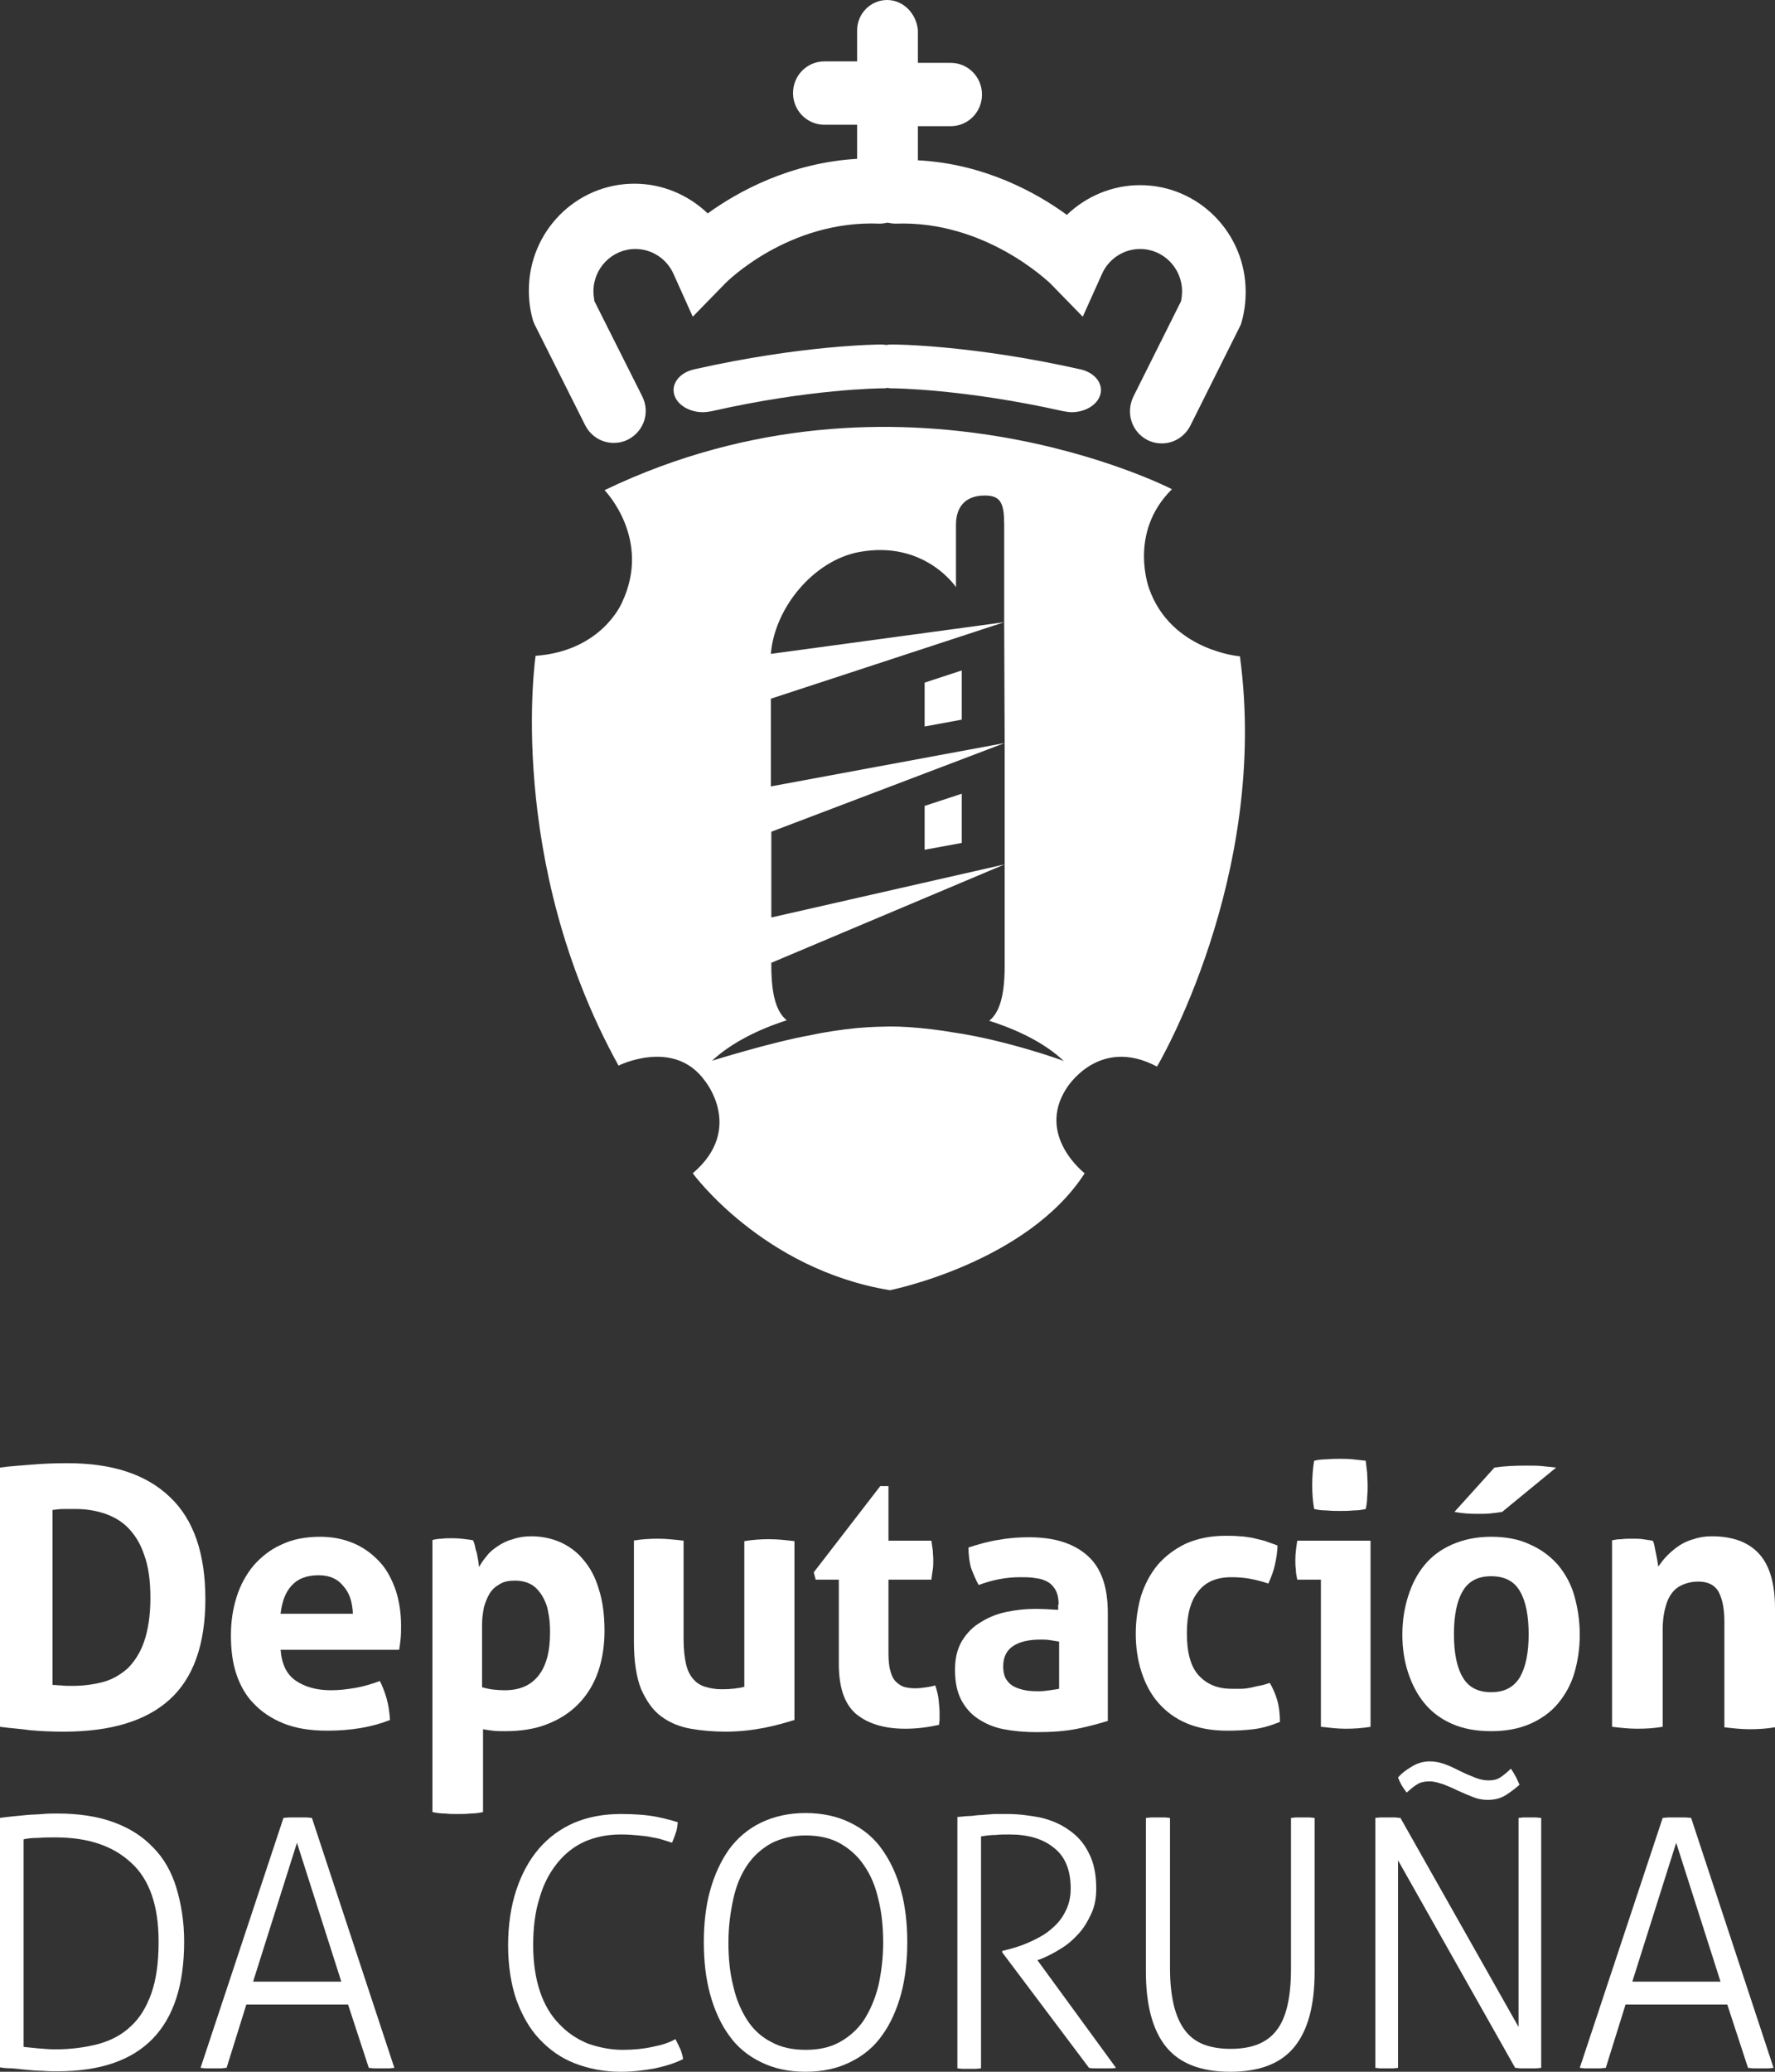
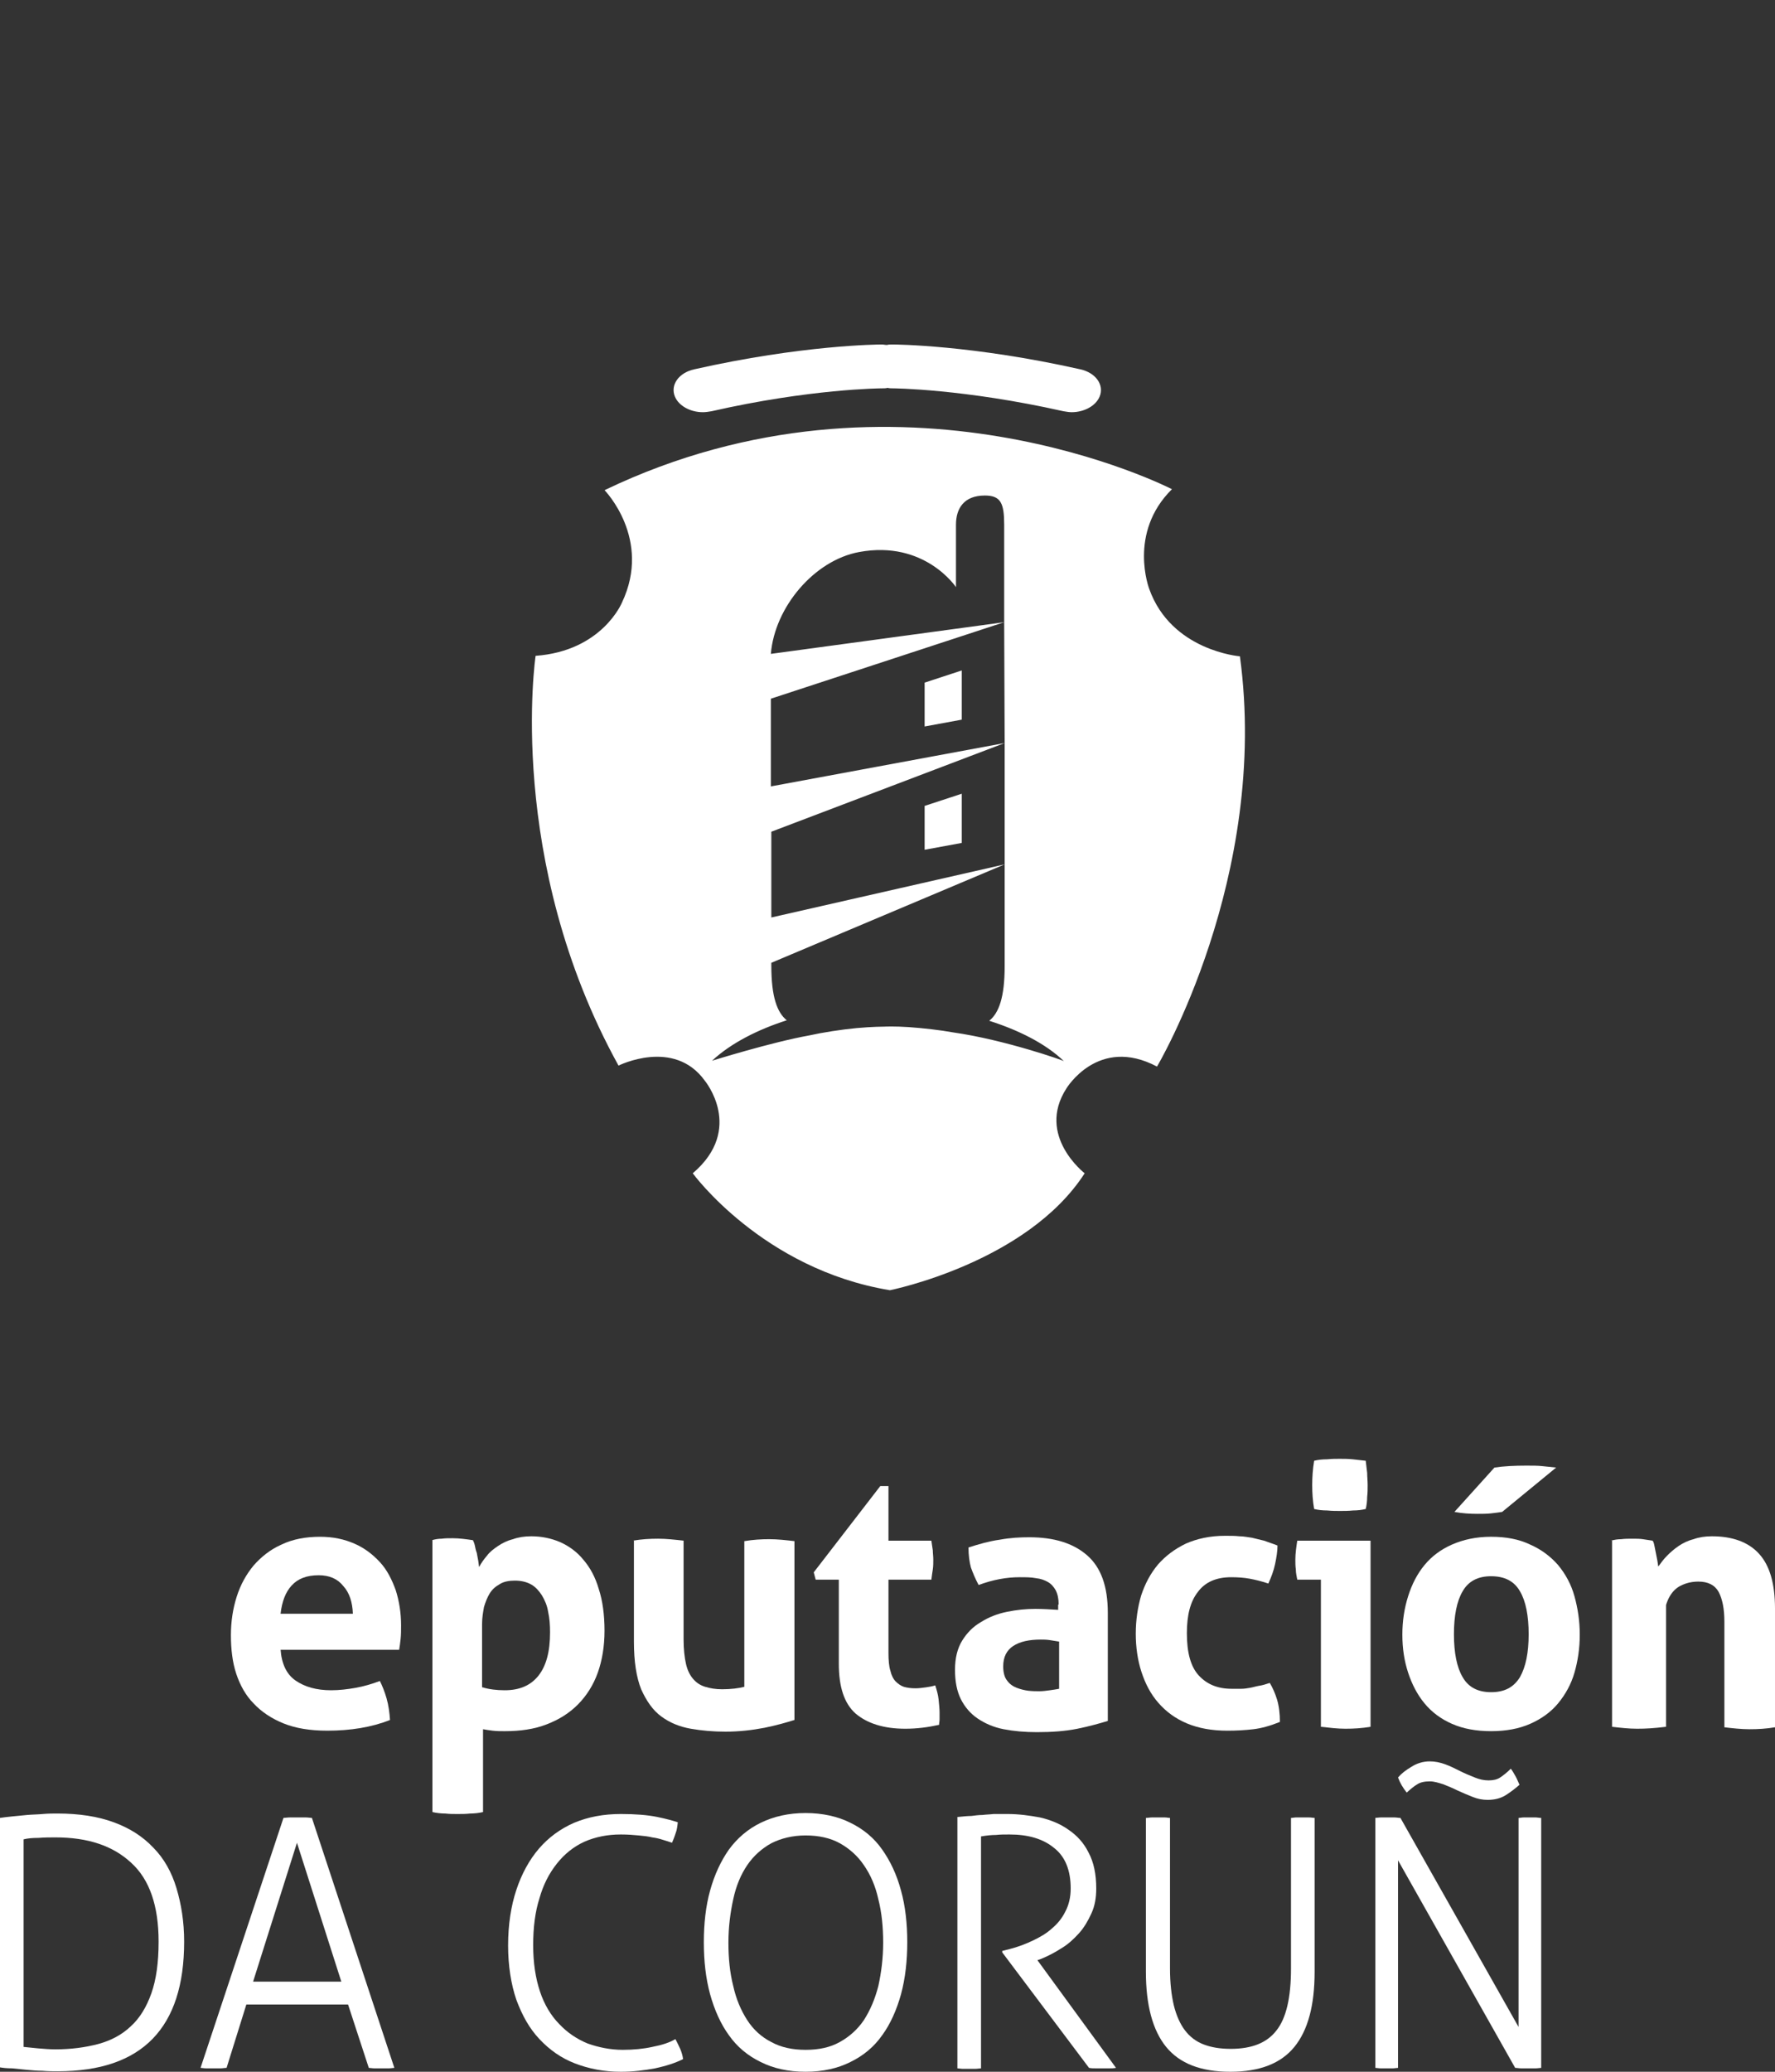
<svg xmlns="http://www.w3.org/2000/svg" width="186" height="217" viewBox="0 0 186 217" fill="none">
  <rect x="0" y="0" width="186" height="217" fill="#333333" stroke="none" />
-   <path d="M0 153.717C1.061 153.564 2.122 153.513 3.284 153.41C4.445 153.308 5.708 153.257 7.072 153.257C11.77 153.257 15.357 154.431 17.832 156.83C20.308 159.177 21.52 162.75 21.52 167.496C21.52 172.242 20.257 175.764 17.782 178.009C15.306 180.255 11.619 181.378 6.668 181.378C5.405 181.378 4.243 181.326 3.132 181.224C2.122 181.071 1.061 181.02 0 180.867V153.717ZM5.506 176.478C5.708 176.478 6.011 176.529 6.365 176.529C6.719 176.58 7.123 176.58 7.628 176.58C8.79 176.58 9.851 176.427 10.81 176.172C11.77 175.917 12.629 175.406 13.387 174.743C14.094 174.029 14.7 173.11 15.104 171.936C15.508 170.762 15.761 169.231 15.761 167.394C15.761 165.557 15.559 164.077 15.104 162.852C14.7 161.627 14.094 160.708 13.387 159.994C12.68 159.279 11.821 158.82 10.912 158.514C9.952 158.208 8.992 158.055 7.931 158.055C7.577 158.055 7.173 158.055 6.719 158.055C6.264 158.055 5.86 158.106 5.506 158.157V176.478Z" fill="white" />
  <path d="M29.4 172.753C29.501 174.233 30.007 175.355 30.966 176.019C31.926 176.682 33.139 177.04 34.705 177.04C35.563 177.04 36.422 176.937 37.281 176.784C38.14 176.631 38.998 176.376 39.807 176.07C40.059 176.58 40.312 177.193 40.514 177.907C40.716 178.622 40.817 179.387 40.868 180.153C38.948 180.918 36.725 181.275 34.3 181.275C32.482 181.275 30.966 181.02 29.703 180.51C28.441 180 27.38 179.285 26.572 178.417C25.763 177.601 25.157 176.529 24.753 175.304C24.349 174.08 24.197 172.702 24.197 171.273C24.197 169.844 24.399 168.517 24.803 167.241C25.208 165.965 25.814 164.893 26.572 163.975C27.38 163.056 28.34 162.291 29.501 161.78C30.663 161.219 32.027 160.964 33.543 160.964C34.907 160.964 36.069 161.219 37.129 161.678C38.19 162.137 39.049 162.801 39.807 163.617C40.565 164.434 41.07 165.455 41.474 166.577C41.827 167.7 42.029 168.925 42.029 170.252C42.029 170.711 42.029 171.222 41.979 171.681C41.928 172.14 41.878 172.497 41.827 172.804H29.4V172.753ZM36.978 169.027C36.927 167.802 36.624 166.833 35.968 166.118C35.361 165.353 34.502 164.995 33.391 164.995C32.128 164.995 31.219 165.353 30.562 166.067C29.906 166.782 29.552 167.751 29.4 169.027H36.978Z" fill="white" />
  <path d="M45.262 161.321C45.616 161.219 45.969 161.168 46.273 161.168C46.626 161.117 46.98 161.117 47.434 161.117C48.142 161.117 48.849 161.219 49.556 161.321C49.607 161.423 49.708 161.627 49.758 161.882C49.809 162.138 49.859 162.393 49.96 162.648C50.011 162.903 50.061 163.209 50.112 163.464C50.162 163.72 50.162 163.975 50.213 164.128C50.415 163.72 50.718 163.311 51.021 162.954C51.324 162.546 51.728 162.24 52.183 161.933C52.638 161.627 53.143 161.372 53.749 161.219C54.305 161.015 54.961 160.913 55.669 160.913C56.73 160.913 57.74 161.117 58.7 161.525C59.609 161.933 60.468 162.546 61.124 163.362C61.832 164.179 62.387 165.2 62.741 166.425C63.145 167.649 63.347 169.129 63.347 170.814C63.347 172.447 63.094 173.927 62.64 175.203C62.185 176.478 61.478 177.601 60.569 178.52C59.659 179.438 58.599 180.102 57.285 180.612C55.972 181.123 54.507 181.327 52.89 181.327C52.486 181.327 52.032 181.327 51.627 181.276C51.223 181.225 50.87 181.174 50.617 181.123V189.798C50.162 189.9 49.708 189.952 49.253 189.952C48.798 190.003 48.394 190.003 47.94 190.003C47.535 190.003 47.081 190.003 46.677 189.952C46.222 189.952 45.767 189.9 45.313 189.798V161.321H45.262ZM50.566 176.734C51.223 176.938 52.032 177.04 52.89 177.04C54.456 177.04 55.618 176.529 56.426 175.509C57.235 174.488 57.639 173.008 57.639 170.967C57.639 170.201 57.588 169.487 57.437 168.823C57.336 168.16 57.083 167.598 56.78 167.088C56.477 166.629 56.123 166.22 55.669 165.965C55.214 165.71 54.658 165.557 53.951 165.557C53.345 165.557 52.789 165.659 52.385 165.914C51.93 166.169 51.577 166.476 51.324 166.884C51.072 167.292 50.87 167.802 50.718 168.313C50.617 168.874 50.516 169.436 50.516 170.099V176.734H50.566Z" fill="white" />
  <path d="M66.327 161.371C67.237 161.218 68.095 161.167 68.954 161.167C69.813 161.167 70.722 161.269 71.632 161.371V171.731C71.632 172.752 71.733 173.62 71.884 174.283C72.036 174.947 72.288 175.457 72.642 175.865C72.996 176.273 73.4 176.529 73.905 176.682C74.41 176.835 74.966 176.937 75.673 176.937C76.582 176.937 77.39 176.835 77.997 176.682V161.422C78.906 161.269 79.765 161.218 80.623 161.218C81.482 161.218 82.391 161.32 83.25 161.422V180.152C82.442 180.407 81.381 180.713 80.118 180.969C78.805 181.224 77.441 181.377 76.026 181.377C74.763 181.377 73.551 181.275 72.389 181.071C71.227 180.867 70.217 180.458 69.308 179.795C68.398 179.131 67.742 178.162 67.186 176.937C66.681 175.661 66.428 174.028 66.428 171.936V161.371H66.327Z" fill="white" />
  <path d="M87.898 165.455H85.473L85.271 164.689L92.242 155.656H93.101V161.372H97.597C97.647 161.729 97.698 162.086 97.748 162.392C97.748 162.699 97.799 163.005 97.799 163.362C97.799 163.719 97.799 164.026 97.748 164.383C97.698 164.689 97.647 165.046 97.597 165.455H93.101V173.11C93.101 173.875 93.151 174.539 93.303 174.998C93.404 175.457 93.606 175.866 93.859 176.121C94.111 176.376 94.414 176.58 94.717 176.682C95.071 176.784 95.475 176.835 95.93 176.835C96.283 176.835 96.688 176.784 97.041 176.733C97.395 176.682 97.698 176.631 98.001 176.529C98.153 176.988 98.304 177.499 98.355 178.009C98.405 178.519 98.456 178.979 98.456 179.387C98.456 179.642 98.456 179.897 98.456 180.102C98.456 180.306 98.405 180.459 98.405 180.663C97.243 180.918 96.081 181.071 94.869 181.071C92.596 181.071 90.878 180.51 89.666 179.489C88.453 178.417 87.898 176.682 87.898 174.233V165.455Z" fill="white" />
  <path d="M110.934 168.058C110.934 167.445 110.833 166.986 110.631 166.577C110.429 166.22 110.176 165.914 109.822 165.71C109.469 165.506 109.065 165.353 108.559 165.302C108.054 165.2 107.499 165.2 106.842 165.2C105.478 165.2 104.063 165.455 102.548 166.016C102.194 165.353 101.942 164.74 101.74 164.179C101.588 163.617 101.487 162.903 101.487 162.086C102.599 161.729 103.659 161.423 104.771 161.27C105.882 161.066 106.892 161.015 107.852 161.015C110.429 161.015 112.449 161.627 113.914 162.903C115.379 164.179 116.086 166.169 116.086 168.925V180.255C115.228 180.51 114.167 180.816 112.904 181.071C111.641 181.327 110.226 181.429 108.66 181.429C107.398 181.429 106.236 181.327 105.175 181.122C104.114 180.918 103.205 180.51 102.447 180C101.689 179.489 101.083 178.775 100.679 177.958C100.275 177.142 100.073 176.121 100.073 174.896C100.073 173.671 100.325 172.651 100.83 171.834C101.336 171.018 101.992 170.354 102.801 169.895C103.609 169.384 104.518 169.027 105.528 168.823C106.539 168.619 107.499 168.517 108.509 168.517C109.216 168.517 110.024 168.568 110.883 168.619V168.058H110.934ZM110.934 171.936C110.631 171.885 110.327 171.834 109.974 171.783C109.62 171.732 109.317 171.732 109.065 171.732C107.852 171.732 106.892 171.936 106.185 172.395C105.478 172.855 105.124 173.569 105.124 174.539C105.124 175.202 105.276 175.713 105.528 176.019C105.781 176.376 106.135 176.631 106.539 176.784C106.943 176.938 107.347 177.04 107.751 177.091C108.206 177.142 108.559 177.142 108.913 177.142C109.267 177.142 109.671 177.091 110.024 177.04C110.378 176.989 110.732 176.938 110.984 176.887V171.936H110.934Z" fill="white" />
  <path d="M133.06 176.274C133.363 176.784 133.615 177.346 133.818 178.009C134.02 178.673 134.121 179.489 134.121 180.357C133.11 180.765 132.201 181.02 131.342 181.122C130.483 181.225 129.574 181.276 128.614 181.276C126.998 181.276 125.583 181.02 124.371 180.51C123.159 180 122.199 179.285 121.391 178.367C120.582 177.448 120.027 176.376 119.622 175.151C119.218 173.927 119.016 172.549 119.016 171.12C119.016 169.691 119.218 168.364 119.572 167.139C119.976 165.914 120.532 164.842 121.34 163.873C122.148 162.954 123.108 162.24 124.27 161.678C125.432 161.168 126.796 160.862 128.362 160.862C128.917 160.862 129.423 160.862 129.877 160.913C130.332 160.913 130.787 161.015 131.191 161.066C131.595 161.168 132.049 161.27 132.454 161.372C132.858 161.525 133.363 161.678 133.868 161.882C133.868 162.444 133.767 163.107 133.615 163.822C133.464 164.536 133.211 165.2 132.908 165.863C132.15 165.608 131.494 165.455 130.938 165.353C130.382 165.251 129.726 165.2 129.019 165.2C127.453 165.2 126.291 165.71 125.533 166.731C124.725 167.751 124.371 169.18 124.371 171.069C124.371 173.11 124.775 174.59 125.634 175.509C126.493 176.427 127.604 176.887 129.069 176.887C129.423 176.887 129.776 176.887 130.079 176.887C130.382 176.887 130.686 176.836 130.989 176.784C131.292 176.733 131.595 176.631 131.898 176.58C132.252 176.529 132.605 176.427 133.06 176.274Z" fill="white" />
  <path d="M138.465 165.454H135.939C135.889 165.148 135.788 164.791 135.788 164.383C135.737 164.025 135.737 163.668 135.737 163.362C135.737 162.699 135.838 162.035 135.939 161.372H143.618V180.867C142.708 181.02 141.85 181.071 140.991 181.071C140.183 181.071 139.324 180.969 138.415 180.867V165.454H138.465ZM137.707 158.054C137.556 157.187 137.505 156.37 137.505 155.554C137.505 154.737 137.556 153.921 137.707 153.002C138.111 152.9 138.566 152.849 139.071 152.849C139.576 152.798 139.981 152.798 140.385 152.798C140.789 152.798 141.243 152.798 141.749 152.849C142.254 152.9 142.708 152.951 143.113 153.002C143.163 153.41 143.214 153.87 143.264 154.278C143.264 154.686 143.315 155.094 143.315 155.554C143.315 155.962 143.315 156.37 143.264 156.779C143.264 157.187 143.214 157.646 143.113 158.054C142.708 158.156 142.254 158.208 141.799 158.208C141.294 158.259 140.839 158.259 140.435 158.259C140.031 158.259 139.576 158.259 139.071 158.208C138.566 158.208 138.111 158.156 137.707 158.054Z" fill="white" />
  <path d="M156.246 181.326C154.68 181.326 153.316 181.071 152.154 180.56C150.992 180.05 150.033 179.335 149.275 178.417C148.517 177.498 147.961 176.426 147.557 175.202C147.153 173.977 146.951 172.65 146.951 171.221C146.951 169.792 147.153 168.465 147.557 167.189C147.961 165.913 148.517 164.842 149.275 163.923C150.033 163.004 150.992 162.29 152.154 161.779C153.316 161.269 154.68 160.963 156.246 160.963C157.812 160.963 159.176 161.218 160.338 161.779C161.5 162.29 162.46 163.004 163.268 163.923C164.026 164.842 164.632 165.913 164.985 167.189C165.339 168.465 165.541 169.792 165.541 171.221C165.541 172.65 165.339 173.977 164.985 175.202C164.632 176.426 164.026 177.498 163.268 178.417C162.51 179.335 161.5 180.05 160.338 180.56C159.176 181.071 157.812 181.326 156.246 181.326ZM156.246 177.243C157.661 177.243 158.62 176.733 159.277 175.661C159.883 174.589 160.186 173.109 160.186 171.17C160.186 169.231 159.883 167.699 159.277 166.679C158.671 165.607 157.661 165.097 156.246 165.097C154.882 165.097 153.872 165.607 153.266 166.679C152.659 167.699 152.356 169.231 152.356 171.17C152.356 173.109 152.659 174.64 153.266 175.661C153.872 176.733 154.882 177.243 156.246 177.243ZM156.6 153.716C157.61 153.563 158.721 153.512 159.934 153.512C160.59 153.512 161.146 153.512 161.601 153.563C162.055 153.614 162.561 153.665 163.066 153.716L157.408 158.36C157.105 158.411 156.701 158.462 156.246 158.513C155.791 158.564 155.337 158.564 154.832 158.564C154.023 158.564 153.215 158.513 152.407 158.36L156.6 153.716Z" fill="white" />
-   <path d="M168.825 161.372C169.178 161.27 169.532 161.219 169.885 161.219C170.239 161.168 170.643 161.168 171.047 161.168C171.451 161.168 171.855 161.168 172.159 161.219C172.462 161.27 172.815 161.321 173.169 161.372C173.27 161.474 173.32 161.678 173.371 161.933C173.421 162.189 173.472 162.444 173.523 162.699C173.573 162.954 173.624 163.209 173.674 163.464C173.725 163.72 173.725 163.924 173.775 164.077C174.028 163.72 174.331 163.311 174.684 162.954C175.038 162.597 175.442 162.24 175.897 161.933C176.351 161.627 176.857 161.372 177.463 161.219C178.018 161.015 178.675 160.913 179.382 160.913C181.555 160.913 183.222 161.525 184.333 162.75C185.444 163.975 186 165.863 186 168.466V180.918C185.091 181.072 184.232 181.123 183.323 181.123C182.464 181.123 181.555 181.02 180.696 180.918V169.895C180.696 168.517 180.494 167.496 180.09 166.731C179.685 166.016 178.978 165.659 177.968 165.659C177.564 165.659 177.109 165.71 176.655 165.863C176.2 166.016 175.796 166.22 175.442 166.578C175.089 166.935 174.785 167.445 174.583 168.109C174.381 168.772 174.23 169.64 174.23 170.66V180.867C173.32 181.02 172.462 181.071 171.552 181.071C170.694 181.071 169.784 180.969 168.926 180.867V161.372H168.825Z" fill="white" />
+   <path d="M168.825 161.372C169.178 161.27 169.532 161.219 169.885 161.219C170.239 161.168 170.643 161.168 171.047 161.168C171.451 161.168 171.855 161.168 172.159 161.219C172.462 161.27 172.815 161.321 173.169 161.372C173.27 161.474 173.32 161.678 173.371 161.933C173.421 162.189 173.472 162.444 173.523 162.699C173.573 162.954 173.624 163.209 173.674 163.464C173.725 163.72 173.725 163.924 173.775 164.077C174.028 163.72 174.331 163.311 174.684 162.954C175.038 162.597 175.442 162.24 175.897 161.933C176.351 161.627 176.857 161.372 177.463 161.219C178.018 161.015 178.675 160.913 179.382 160.913C181.555 160.913 183.222 161.525 184.333 162.75C185.444 163.975 186 165.863 186 168.466V180.918C185.091 181.072 184.232 181.123 183.323 181.123C182.464 181.123 181.555 181.02 180.696 180.918V169.895C180.696 168.517 180.494 167.496 180.09 166.731C179.685 166.016 178.978 165.659 177.968 165.659C177.564 165.659 177.109 165.71 176.655 165.863C176.2 166.016 175.796 166.22 175.442 166.578C175.089 166.935 174.785 167.445 174.583 168.109V180.867C173.32 181.02 172.462 181.071 171.552 181.071C170.694 181.071 169.784 180.969 168.926 180.867V161.372H168.825Z" fill="white" />
  <path d="M0 190.41C0.354 190.359 0.758 190.308 1.263 190.257C1.768 190.206 2.273 190.155 2.829 190.104C3.385 190.053 3.94 190.053 4.496 190.002C5.052 189.951 5.557 189.951 6.011 189.951C8.285 189.951 10.255 190.257 11.922 190.87C13.589 191.482 14.953 192.35 16.064 193.524C17.175 194.646 17.984 196.075 18.489 197.759C18.994 199.444 19.297 201.281 19.297 203.373C19.297 212.406 14.902 216.948 6.062 216.948C5.557 216.948 5.001 216.948 4.445 216.897C3.89 216.897 3.334 216.846 2.778 216.795C2.223 216.744 1.718 216.693 1.263 216.642C0.707 216.642 0.303 216.591 0 216.54V190.41ZM2.475 214.397C2.93 214.448 3.435 214.499 3.991 214.55C4.597 214.601 5.203 214.652 5.809 214.652C7.476 214.652 8.941 214.448 10.305 214.091C11.619 213.733 12.781 213.121 13.69 212.253C14.65 211.386 15.357 210.212 15.862 208.783C16.367 207.354 16.62 205.568 16.62 203.373C16.62 199.597 15.66 196.841 13.74 195.106C11.821 193.319 9.194 192.452 5.809 192.452C5.254 192.452 4.647 192.452 4.041 192.503C3.385 192.503 2.879 192.554 2.475 192.656V214.397Z" fill="white" />
  <path d="M29.704 190.411C29.856 190.411 30.108 190.36 30.411 190.36C30.715 190.36 30.967 190.36 31.22 190.36C31.472 190.36 31.775 190.36 32.028 190.36C32.281 190.36 32.533 190.411 32.685 190.411L41.323 216.592C41.171 216.592 40.969 216.643 40.717 216.643C40.464 216.643 40.212 216.643 39.959 216.643C39.757 216.643 39.504 216.643 39.252 216.643C38.999 216.643 38.797 216.592 38.645 216.592L36.473 209.957H25.814L23.743 216.592C23.541 216.592 23.339 216.643 23.087 216.643C22.834 216.643 22.581 216.643 22.379 216.643C22.127 216.643 21.874 216.643 21.622 216.643C21.369 216.643 21.167 216.592 21.015 216.592L29.704 190.411ZM35.766 207.559L31.119 193.014L26.522 207.559H35.766Z" fill="white" />
  <path d="M70.773 213.58C70.975 213.938 71.127 214.295 71.278 214.601C71.43 214.958 71.531 215.315 71.581 215.673C70.773 216.081 69.813 216.387 68.651 216.642C67.54 216.847 66.328 217 65.065 217C63.297 217 61.731 216.693 60.266 216.132C58.801 215.571 57.588 214.703 56.528 213.58C55.467 212.458 54.709 211.08 54.103 209.446C53.547 207.813 53.244 205.874 53.244 203.782C53.244 201.587 53.547 199.648 54.103 197.964C54.658 196.28 55.467 194.8 56.477 193.626C57.487 192.452 58.75 191.533 60.165 190.921C61.63 190.308 63.246 190.002 65.065 190.002C66.58 190.002 67.843 190.104 68.853 190.308C69.864 190.513 70.571 190.717 71.026 190.87C70.975 191.329 70.925 191.686 70.824 191.942C70.723 192.248 70.622 192.554 70.419 193.013C70.116 192.911 69.813 192.809 69.46 192.707C69.157 192.605 68.752 192.503 68.348 192.452C67.944 192.35 67.49 192.299 66.934 192.248C66.378 192.197 65.772 192.146 65.065 192.146C63.65 192.146 62.387 192.401 61.226 192.911C60.114 193.422 59.154 194.187 58.346 195.208C57.538 196.229 56.932 197.402 56.528 198.831C56.073 200.26 55.871 201.893 55.871 203.731C55.871 205.619 56.123 207.201 56.578 208.579C57.033 209.957 57.74 211.131 58.599 211.998C59.458 212.917 60.468 213.58 61.579 214.04C62.741 214.448 63.953 214.703 65.267 214.703C66.378 214.703 67.439 214.601 68.348 214.397C69.409 214.193 70.167 213.938 70.773 213.58Z" fill="white" />
  <path d="M84.413 216.999C82.594 216.999 81.028 216.642 79.715 215.979C78.351 215.315 77.24 214.397 76.381 213.172C75.522 211.998 74.865 210.518 74.411 208.885C73.956 207.201 73.754 205.415 73.754 203.424C73.754 201.485 73.956 199.648 74.411 198.015C74.865 196.381 75.522 194.952 76.381 193.728C77.24 192.554 78.351 191.584 79.715 190.921C81.079 190.257 82.645 189.9 84.413 189.9C86.181 189.9 87.797 190.257 89.111 190.921C90.475 191.584 91.586 192.503 92.445 193.728C93.304 194.952 93.96 196.33 94.415 198.015C94.87 199.648 95.072 201.485 95.072 203.424C95.072 205.364 94.87 207.201 94.415 208.885C93.96 210.518 93.304 211.998 92.445 213.172C91.586 214.397 90.475 215.315 89.111 215.979C87.797 216.642 86.231 216.999 84.413 216.999ZM84.413 214.703C85.827 214.703 86.989 214.448 88 213.886C89.01 213.325 89.869 212.559 90.525 211.59C91.182 210.569 91.687 209.395 92.041 208.017C92.344 206.639 92.546 205.108 92.546 203.475C92.546 201.842 92.394 200.311 92.041 198.933C91.738 197.555 91.233 196.381 90.525 195.361C89.869 194.391 89.01 193.626 88 193.064C86.989 192.503 85.777 192.248 84.413 192.248C83.049 192.248 81.837 192.554 80.826 193.064C79.816 193.626 78.957 194.391 78.3 195.361C77.644 196.33 77.139 197.504 76.835 198.933C76.532 200.311 76.33 201.842 76.33 203.475C76.33 205.108 76.482 206.639 76.835 208.017C77.139 209.395 77.644 210.569 78.3 211.59C78.957 212.61 79.816 213.376 80.826 213.886C81.837 214.448 83.049 214.703 84.413 214.703Z" fill="white" />
  <path d="M100.426 190.308C100.931 190.257 101.436 190.206 101.79 190.206C102.194 190.155 102.548 190.104 102.952 190.104C103.305 190.053 103.709 190.053 104.114 190.002C104.518 190.002 105.023 190.002 105.578 190.002C106.74 190.002 107.852 190.155 108.963 190.359C110.074 190.615 111.085 191.023 111.944 191.635C112.853 192.248 113.56 193.013 114.065 194.034C114.621 195.055 114.873 196.331 114.873 197.811C114.873 198.78 114.722 199.648 114.368 200.413C114.015 201.179 113.611 201.893 113.055 202.506C112.499 203.118 111.893 203.68 111.186 204.088C110.479 204.547 109.771 204.904 109.014 205.211L108.71 205.313L116.945 216.591C116.692 216.642 116.439 216.642 116.237 216.642C115.985 216.642 115.732 216.642 115.53 216.642C115.278 216.642 115.075 216.642 114.823 216.642C114.57 216.642 114.368 216.642 114.116 216.591L105.023 204.496V204.343L105.831 204.139C106.639 203.935 107.448 203.629 108.205 203.271C108.963 202.914 109.67 202.506 110.226 201.995C110.832 201.485 111.287 200.924 111.64 200.209C111.994 199.546 112.196 198.729 112.196 197.811C112.196 195.922 111.64 194.493 110.479 193.575C109.317 192.605 107.751 192.146 105.781 192.146C105.275 192.146 104.821 192.146 104.366 192.197C103.911 192.197 103.406 192.248 102.8 192.35V216.642C102.649 216.642 102.446 216.693 102.194 216.693C101.941 216.693 101.739 216.693 101.537 216.693C101.335 216.693 101.133 216.693 100.88 216.693C100.678 216.693 100.476 216.642 100.325 216.642V190.308H100.426Z" fill="white" />
  <path d="M120.127 190.411C120.279 190.411 120.481 190.36 120.733 190.36C120.986 190.36 121.188 190.36 121.39 190.36C121.592 190.36 121.845 190.36 122.047 190.36C122.249 190.36 122.451 190.411 122.603 190.411V206.181C122.603 207.712 122.754 208.988 123.007 210.059C123.259 211.08 123.663 211.999 124.169 212.662C124.674 213.325 125.33 213.836 126.139 214.142C126.947 214.448 127.856 214.601 128.968 214.601C131.14 214.601 132.756 213.989 133.767 212.662C134.777 211.386 135.282 209.243 135.282 206.181V190.411C135.434 190.411 135.636 190.36 135.838 190.36C136.04 190.36 136.292 190.36 136.494 190.36C136.697 190.36 136.899 190.36 137.151 190.36C137.404 190.36 137.606 190.411 137.757 190.411V206.538C137.757 210.059 137.05 212.662 135.636 214.397C134.221 216.132 131.999 217 128.917 217C125.836 217 123.613 216.132 122.198 214.397C120.784 212.662 120.077 210.008 120.077 206.538V190.411H120.127Z" fill="white" />
  <path d="M144.072 190.411C144.224 190.411 144.476 190.36 144.729 190.36C144.981 190.36 145.234 190.36 145.436 190.36C145.638 190.36 145.84 190.36 146.093 190.36C146.345 190.36 146.547 190.411 146.75 190.411L159.126 212.305V190.411C159.278 190.411 159.48 190.36 159.682 190.36C159.884 190.36 160.086 190.36 160.288 190.36C160.49 190.36 160.692 190.36 160.894 190.36C161.096 190.36 161.298 190.411 161.5 190.411V216.592C161.349 216.592 161.147 216.643 160.894 216.643C160.641 216.643 160.389 216.643 160.136 216.643C159.934 216.643 159.732 216.643 159.429 216.643C159.176 216.643 158.974 216.592 158.772 216.592L146.497 194.851V216.592C146.345 216.592 146.143 216.643 145.941 216.643C145.739 216.643 145.537 216.643 145.335 216.643C145.083 216.643 144.88 216.643 144.678 216.643C144.476 216.643 144.274 216.592 144.123 216.592V190.411H144.072Z" fill="white" />
  <path d="M149.831 186.583C149.275 186.583 148.82 186.685 148.517 186.889C148.164 187.093 147.81 187.399 147.406 187.757C147.002 187.246 146.699 186.736 146.497 186.174C146.85 185.766 147.305 185.409 147.911 185.052C148.467 184.694 149.123 184.49 149.831 184.49C150.336 184.49 150.892 184.592 151.447 184.797C152.003 185.001 152.508 185.256 153.013 185.511C153.518 185.766 154.024 185.97 154.529 186.174C155.034 186.379 155.489 186.481 155.994 186.481C156.499 186.481 156.903 186.379 157.206 186.174C157.509 185.97 157.913 185.664 158.317 185.256C158.519 185.511 158.671 185.817 158.823 186.072C158.974 186.328 159.075 186.634 159.227 186.94C158.823 187.297 158.368 187.654 157.812 188.012C157.257 188.369 156.6 188.522 155.893 188.522C155.337 188.522 154.832 188.42 154.327 188.216C153.821 188.012 153.316 187.808 152.761 187.552C152.255 187.297 151.75 187.093 151.245 186.889C150.74 186.736 150.285 186.583 149.831 186.583Z" fill="white" />
-   <path d="M174.23 190.411C174.382 190.411 174.634 190.36 174.937 190.36C175.241 190.36 175.493 190.36 175.746 190.36C175.998 190.36 176.301 190.36 176.554 190.36C176.807 190.36 177.059 190.411 177.211 190.411L185.849 216.592C185.697 216.592 185.495 216.643 185.243 216.643C184.99 216.643 184.738 216.643 184.485 216.643C184.283 216.643 184.03 216.643 183.778 216.643C183.525 216.643 183.323 216.592 183.172 216.592L180.999 209.957H170.34L168.269 216.592C168.067 216.592 167.865 216.643 167.613 216.643C167.36 216.643 167.107 216.643 166.905 216.643C166.653 216.643 166.4 216.643 166.148 216.643C165.895 216.643 165.693 216.592 165.541 216.592L174.23 190.411ZM180.292 207.559L175.645 193.014L171.048 207.559H180.292Z" fill="white" />
-   <path d="M56.023 33.989L61.327 44.553C61.934 45.727 63.096 46.391 64.308 46.391C64.813 46.391 65.318 46.288 65.823 46.033C67.49 45.166 68.147 43.175 67.288 41.491L62.287 31.54C62.237 31.182 62.186 30.825 62.186 30.519C62.186 28.069 64.156 26.079 66.581 26.079C68.299 26.079 69.865 27.099 70.572 28.681L72.593 33.173L76.028 29.651C76.078 29.6 82.595 23.017 92.193 23.425C92.496 23.425 92.748 23.374 93.001 23.323C93.254 23.374 93.557 23.425 93.86 23.425C103.306 23.068 109.924 29.6 110.025 29.651L113.46 33.173L115.481 28.681C116.188 27.099 117.754 26.079 119.471 26.079C121.896 26.079 123.866 28.069 123.866 30.519C123.866 30.876 123.816 31.233 123.765 31.54L118.764 41.542C117.956 43.226 118.562 45.217 120.229 46.084C120.734 46.34 121.24 46.442 121.745 46.442C122.957 46.442 124.119 45.778 124.725 44.604L129.979 34.091L130.08 33.836C130.383 32.764 130.534 31.693 130.534 30.57C130.534 24.395 125.584 19.393 119.471 19.393C116.542 19.393 113.814 20.567 111.793 22.506C108.661 20.21 103.155 17.148 96.183 16.79V13.218H99.619C101.437 13.218 102.902 11.738 102.902 9.901C102.902 8.063 101.437 6.583 99.619 6.583H96.183V3.164C96.032 1.429 94.668 0 92.951 0C91.233 0 89.819 1.429 89.819 3.164V6.43H86.383C84.565 6.43 83.1 7.91 83.1 9.748C83.1 11.585 84.565 13.065 86.383 13.065H89.819V16.637C82.797 17.046 77.341 20.057 74.159 22.353C72.138 20.414 69.41 19.24 66.48 19.24C60.368 19.24 55.417 24.241 55.417 30.417C55.417 31.54 55.569 32.611 55.872 33.632L56.023 33.989Z" fill="white" />
  <path d="M93.506 36.082C93.304 36.082 93.102 36.082 92.951 36.133C92.748 36.133 92.597 36.082 92.395 36.082C92.041 36.082 84.06 36.133 72.744 38.684C71.127 39.042 70.218 40.318 70.723 41.542C71.127 42.512 72.34 43.175 73.653 43.175C73.956 43.175 74.26 43.124 74.563 43.074C84.868 40.726 92.294 40.675 92.445 40.675C92.647 40.675 92.849 40.675 93.001 40.624C93.203 40.675 93.405 40.675 93.557 40.675C93.607 40.675 100.983 40.726 111.439 43.074C111.742 43.124 112.046 43.175 112.298 43.175C113.612 43.175 114.824 42.512 115.228 41.542C115.733 40.318 114.824 39.042 113.207 38.684C101.841 36.133 93.86 36.082 93.506 36.082Z" fill="white" />
  <path d="M129.929 68.744C129.929 68.744 122.756 68.182 120.432 61.701C120.432 61.701 118.159 55.832 122.806 51.239C122.806 51.239 94.264 36.49 63.349 51.341C63.349 51.341 68.35 56.444 65.167 63.13C65.167 63.13 63.096 68.182 56.125 68.693C56.125 68.693 52.942 90.127 64.814 111.613C64.814 111.613 70.623 108.704 73.856 113.195C73.856 113.195 78.049 118.247 72.593 122.892C72.593 122.892 79.918 132.945 93.254 135.14C93.254 135.14 107.601 132.282 113.663 122.892C113.663 122.892 108.561 118.962 111.743 114.012C111.743 114.012 115.077 108.449 121.24 111.715C121.19 111.817 133.061 91.862 129.929 68.744ZM99.922 108.143C98.508 107.887 96.689 107.683 95.224 107.581C93.759 107.479 92.648 107.53 92.698 107.53C92.698 107.53 91.436 107.53 89.769 107.683C88.152 107.836 86.182 108.143 84.818 108.449C80.827 109.163 74.614 111.103 74.614 111.103C76.584 109.265 79.413 107.836 82.444 106.867C81.433 106.05 80.827 104.417 80.827 101.151V100.845L105.277 90.535L80.827 96.098V87.116L105.277 77.828L80.777 82.37V73.184L105.227 65.171L80.777 68.489C81.181 63.589 85.323 58.69 90.021 57.822C96.891 56.546 100.175 61.497 100.175 61.497V54.964C100.175 53.28 100.983 51.902 103.206 51.902C104.873 51.902 105.227 52.719 105.227 54.964V65.171L105.277 77.879V101.202C105.277 104.468 104.671 106.101 103.661 106.918C106.691 107.887 109.52 109.265 111.491 111.154C111.541 111.103 105.277 108.908 99.922 108.143Z" fill="white" />
  <path d="M100.781 75.378L96.891 76.093V71.5L100.781 70.224V75.378Z" fill="white" />
  <path d="M100.781 88.29L96.891 89.005V84.412L100.781 83.136V88.29Z" fill="white" />
</svg>